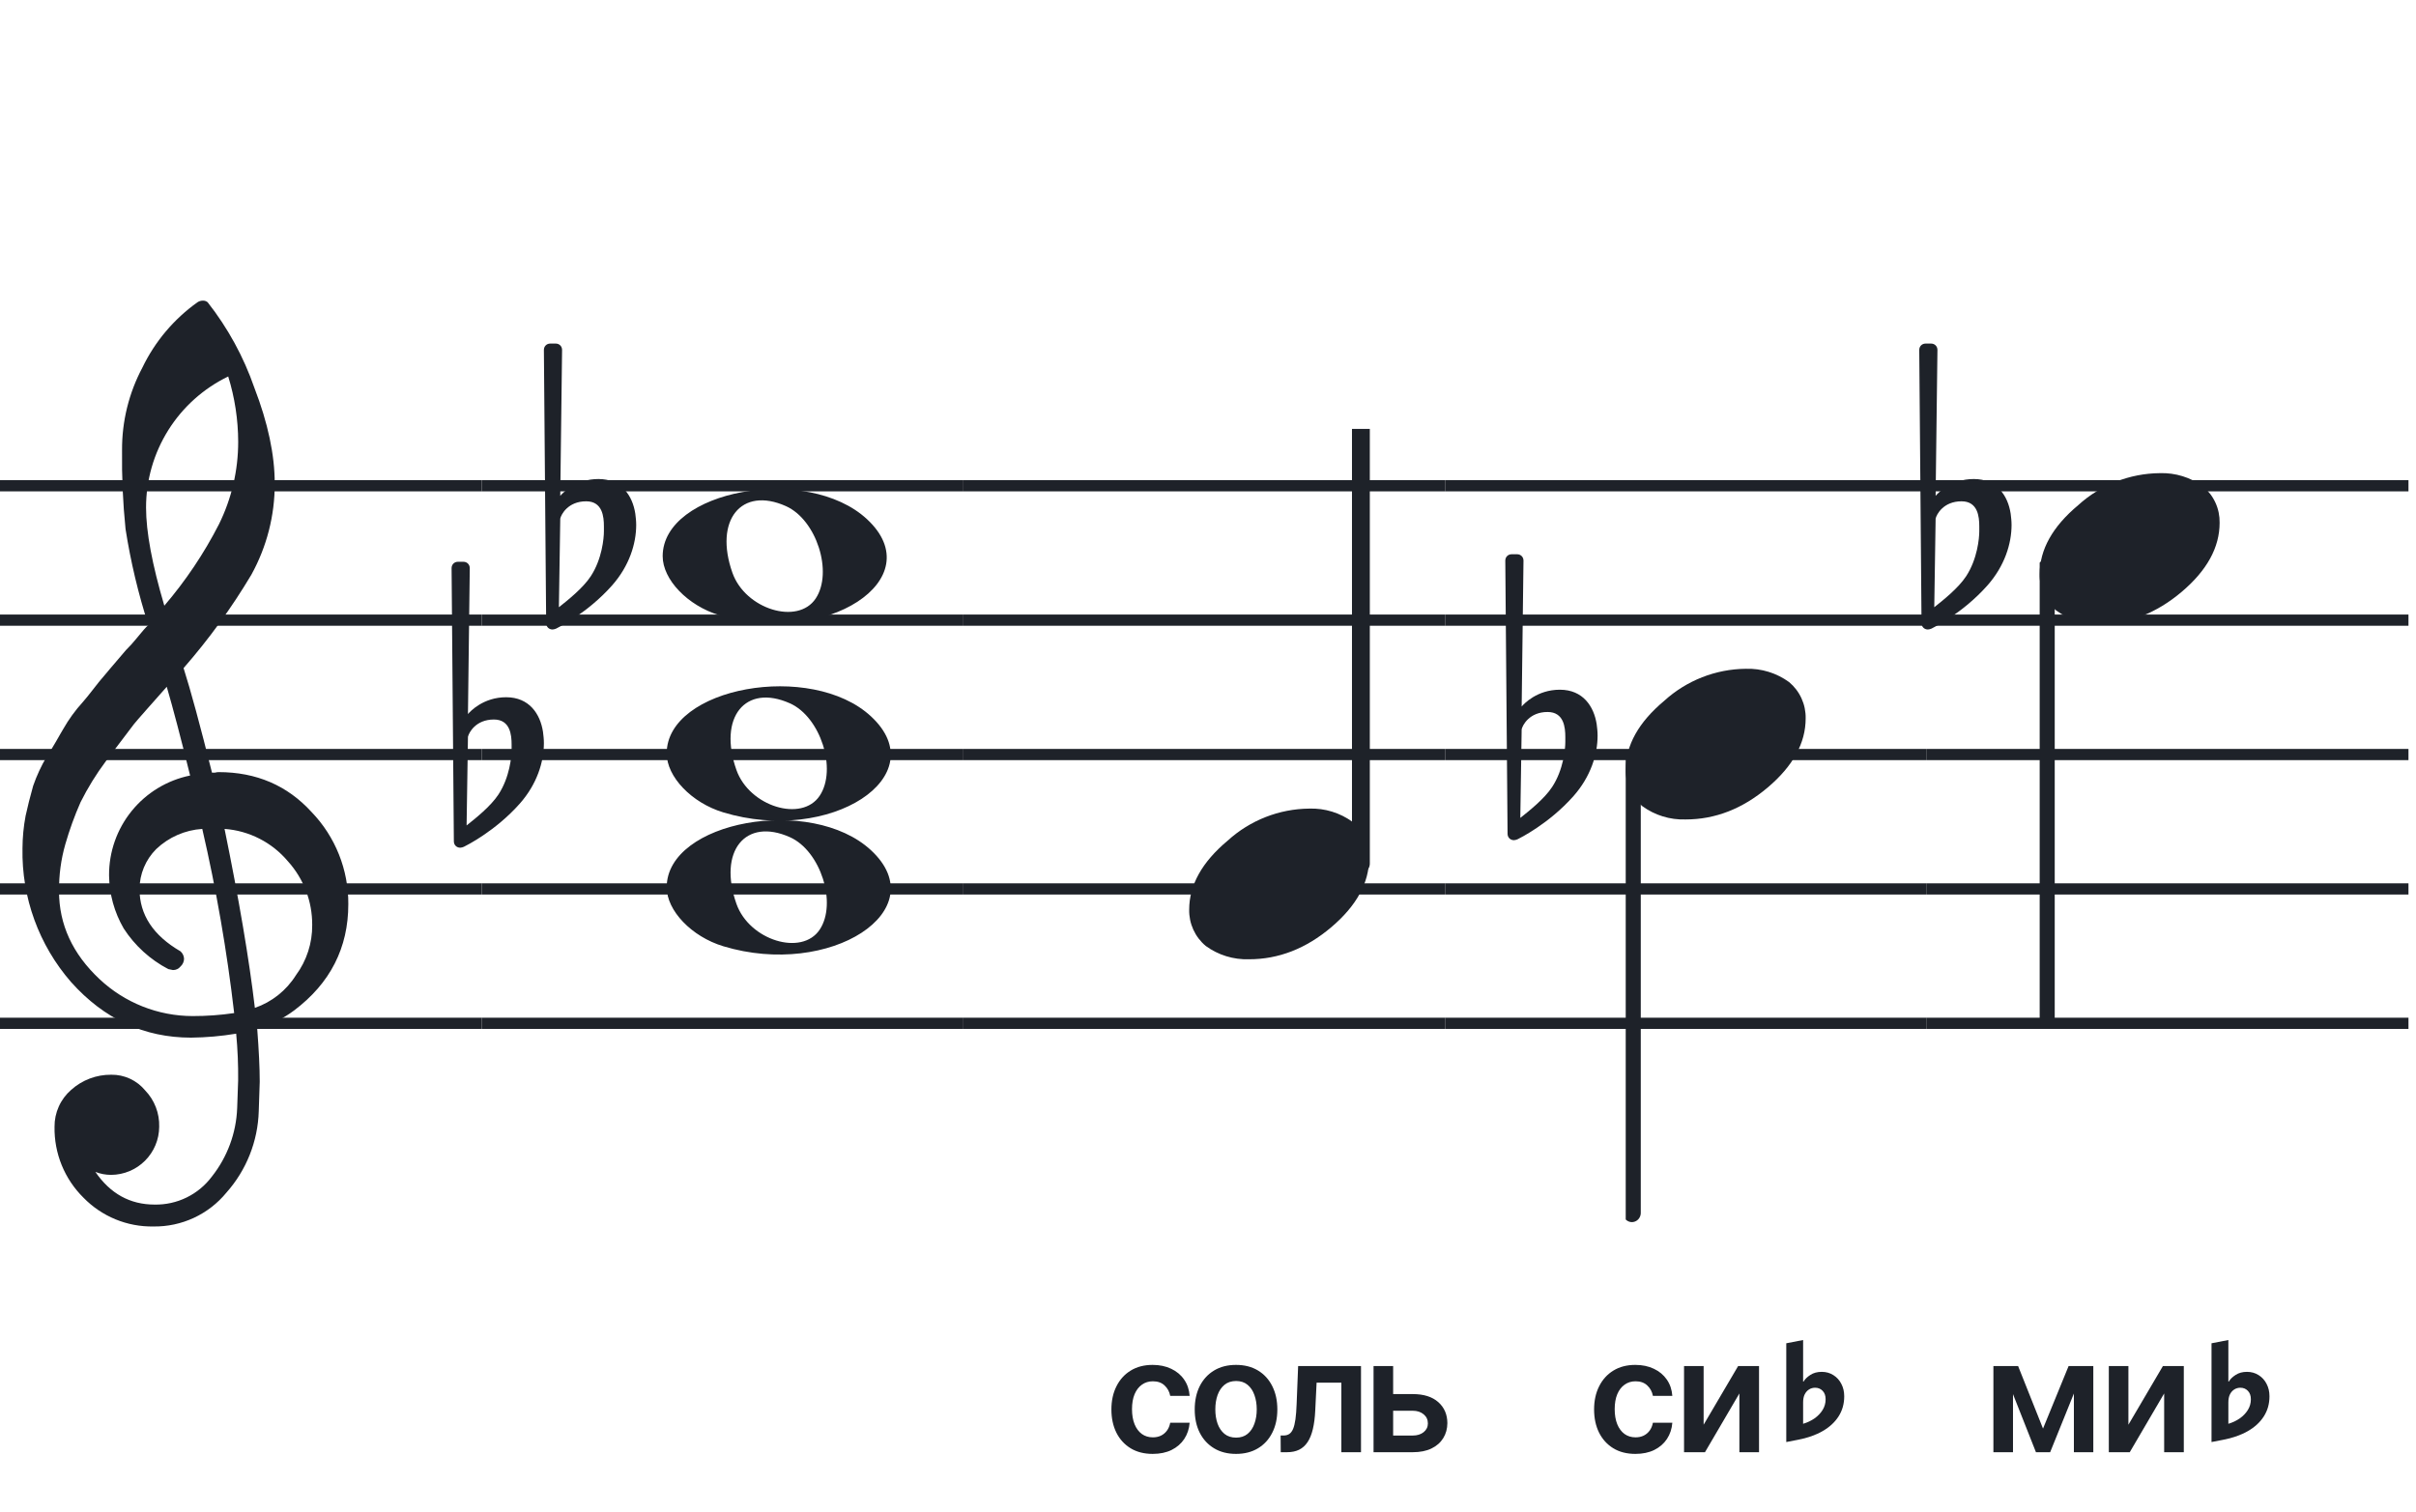
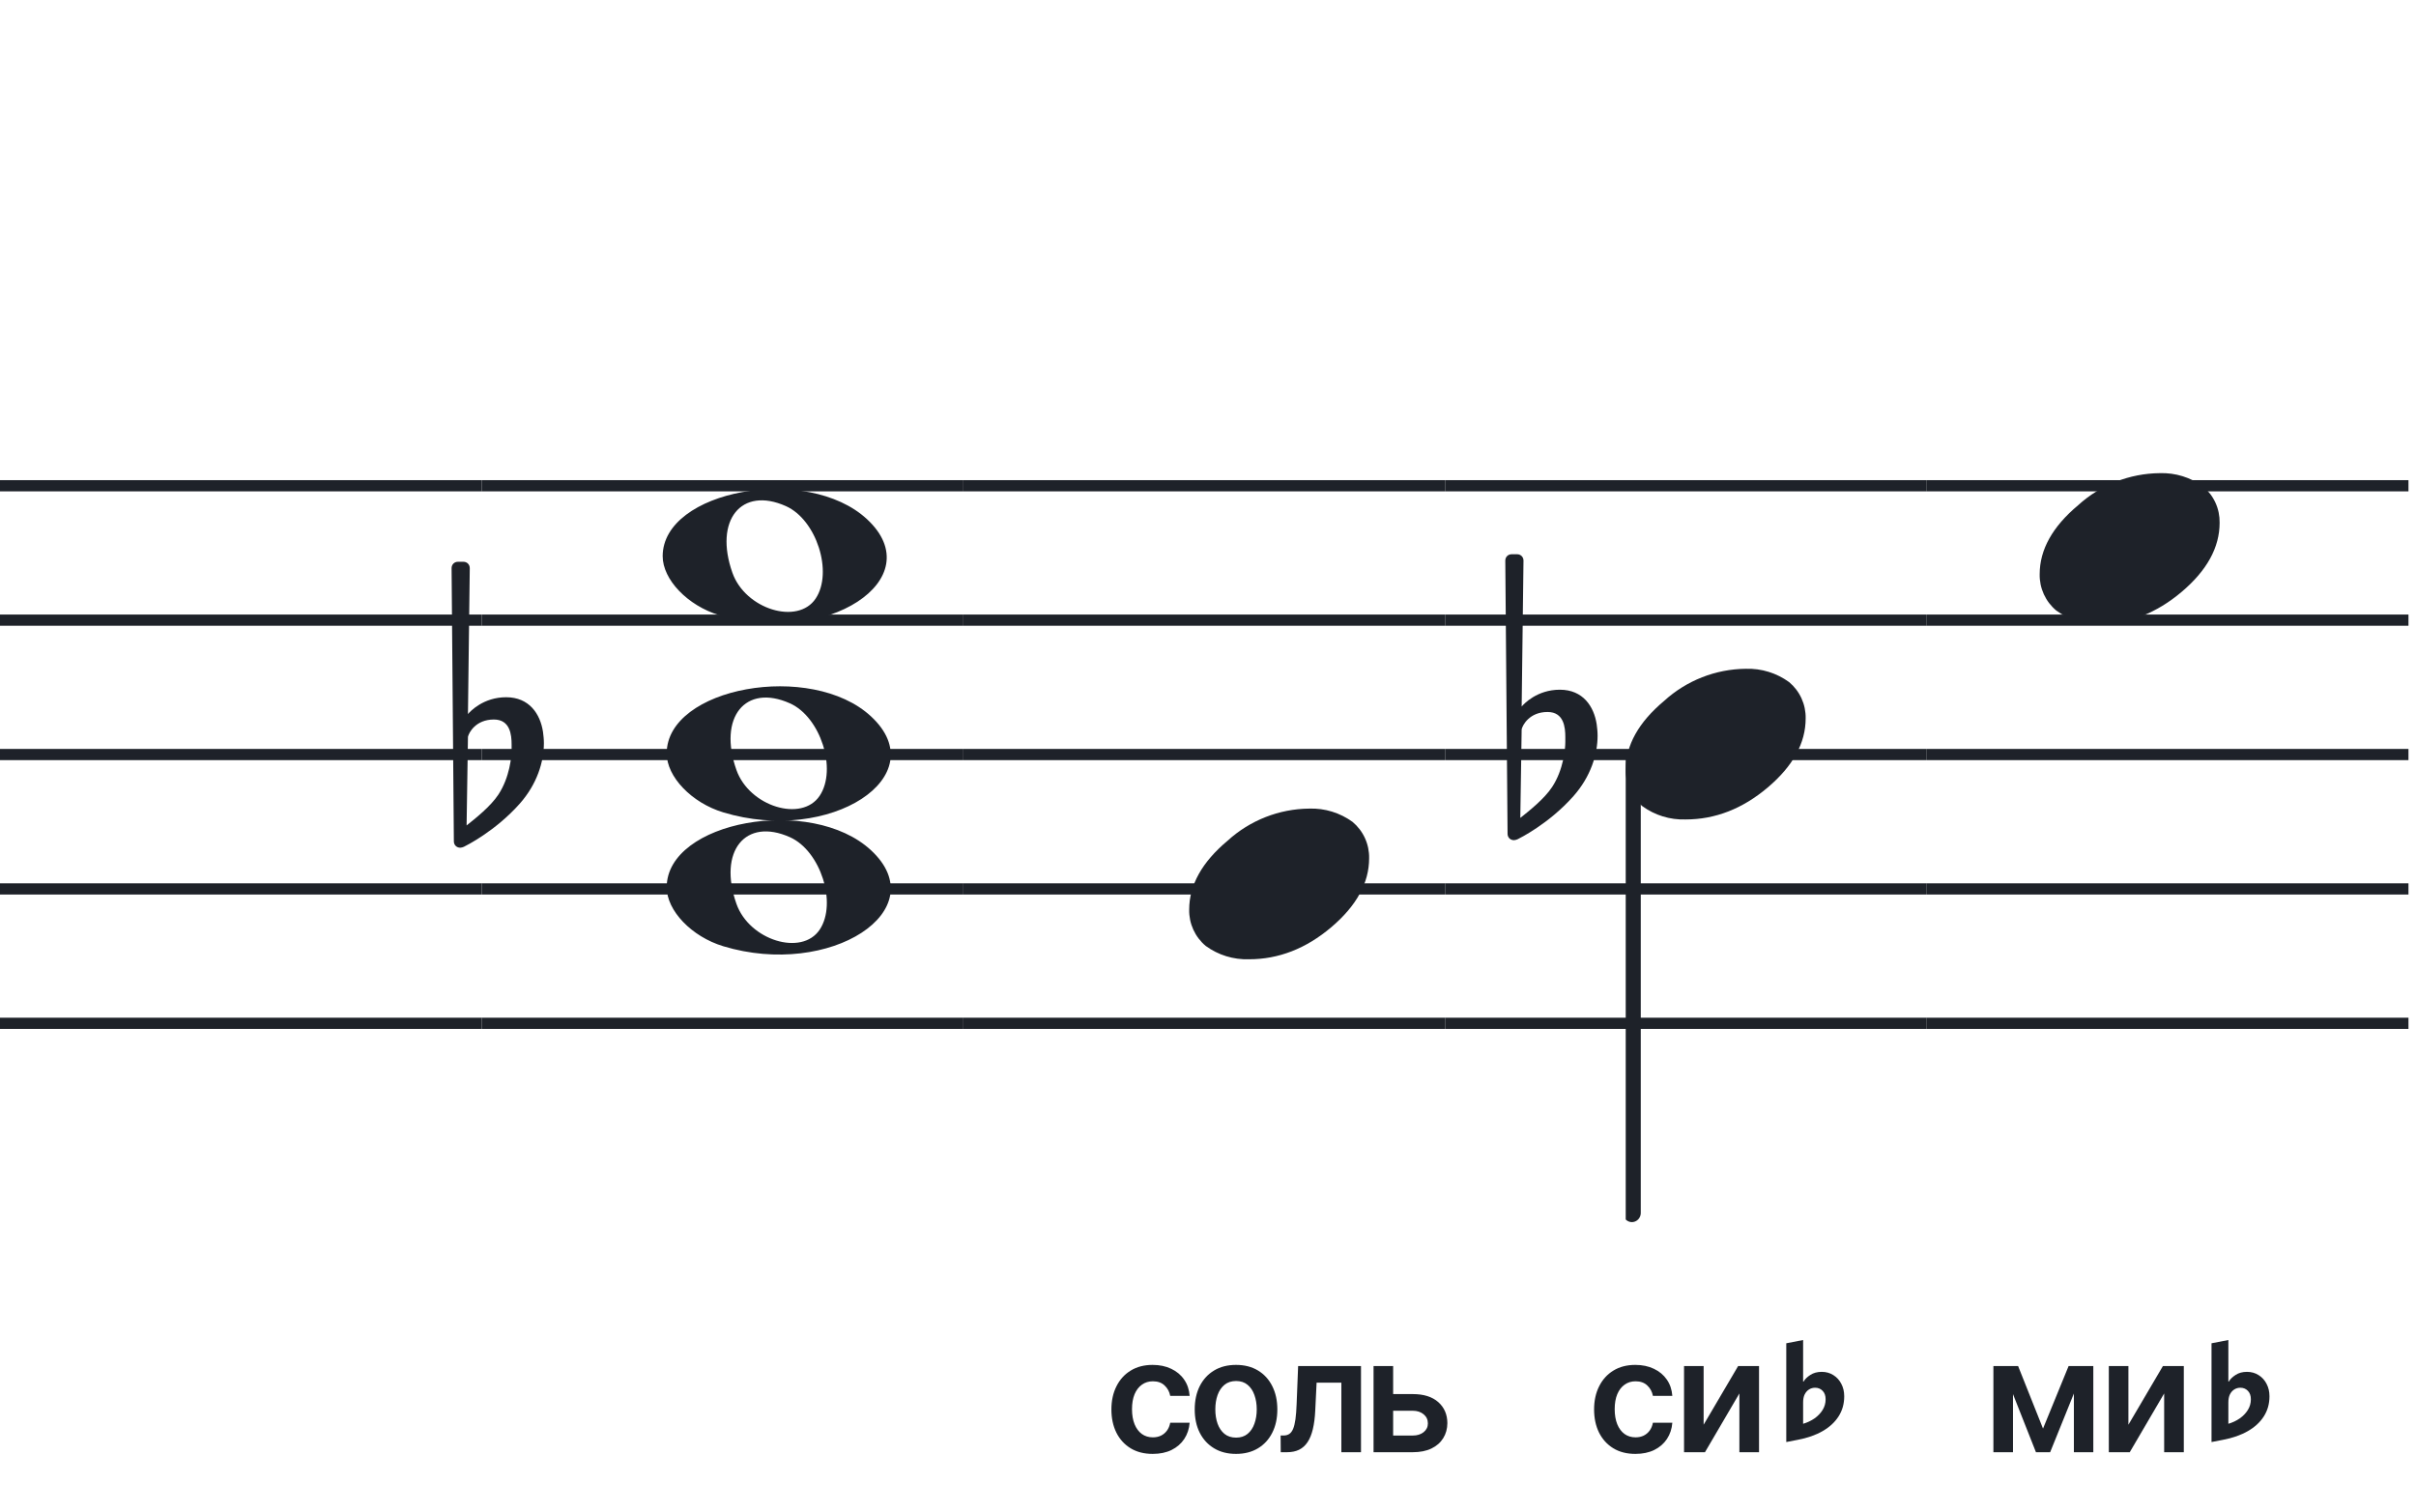
<svg xmlns="http://www.w3.org/2000/svg" width="321" height="201" viewBox="0 0 321 201" fill="none">
  <path d="M192 135.255V136.744H128V135.255H192ZM192 118.883H128V117.395H192V118.883ZM192 101.022H128V99.534H192V101.022ZM192 83.162H128V81.674H192V83.162ZM192 65.302H128V63.813H192V65.302Z" fill="#1E2229" />
  <path d="M256 135.255V136.744H192V135.255H256ZM256 118.883H192V117.395H256V118.883ZM256 101.022H192V99.534H256V101.022ZM256 83.162H192V81.674H256V83.162ZM256 65.302H192V63.813H256V65.302Z" fill="#1E2229" />
  <path d="M320 135.255V136.744H256V135.255H320ZM320 118.883H256V117.395H320V118.883ZM320 101.022H256V99.534H320V101.022ZM320 83.162H256V81.674H320V83.162ZM320 65.302H256V63.813H320V65.302Z" fill="#1E2229" />
  <path d="M128 135.255V136.744H64V135.255H128ZM128 118.883H64V117.395H128V118.883ZM128 101.022H64V99.534H128V101.022ZM128 83.162H64V81.674H128V83.162ZM128 65.302H64V63.813H128V65.302Z" fill="#1E2229" />
  <path d="M64 135.255V136.744H0V135.255H64ZM64 118.883H0V117.395H64V118.883ZM64 101.022H0V99.534H64V101.022ZM64 83.162H0V81.674H64V83.162ZM64 65.302H0V63.813H64V65.302Z" fill="#1E2229" />
  <g clip-path="url(#clip0_1363_39505)">
-     <path d="M28.165 102.683H28.568C28.72 102.641 28.877 102.618 29.034 102.614C34.054 102.614 38.175 104.383 41.399 107.922C44.563 111.21 46.315 115.606 46.278 120.169C46.278 125.962 43.88 130.668 39.084 134.284C37.607 135.384 35.944 136.206 34.174 136.712C34.397 139.608 34.509 141.959 34.509 143.763C34.509 144.123 34.465 145.425 34.379 147.668C34.264 151.674 32.741 155.512 30.077 158.506C28.904 159.934 27.424 161.079 25.748 161.857C24.071 162.635 22.241 163.026 20.393 163C18.661 163.031 16.941 162.707 15.34 162.047C13.738 161.387 12.289 160.406 11.082 159.164C9.839 157.936 8.859 156.469 8.199 154.852C7.54 153.234 7.216 151.5 7.246 149.753C7.237 148.822 7.43 147.9 7.813 147.051C8.195 146.202 8.758 145.447 9.462 144.837C10.922 143.528 12.82 142.813 14.782 142.832C15.641 142.82 16.492 143.001 17.272 143.362C18.052 143.723 18.741 144.255 19.288 144.918C19.905 145.559 20.388 146.317 20.707 147.148C21.027 147.978 21.178 148.864 21.151 149.753C21.141 151.444 20.465 153.063 19.269 154.259C18.073 155.455 16.454 156.131 14.763 156.141C14.047 156.142 13.337 156.008 12.671 155.744C14.653 158.64 17.277 160.089 20.542 160.089C22.015 160.117 23.474 159.794 24.797 159.146C26.121 158.499 27.271 157.545 28.152 156.364C30.208 153.768 31.384 150.585 31.511 147.277C31.598 145.125 31.641 143.894 31.641 143.583C31.662 141.511 31.575 139.439 31.38 137.376C29.4 137.706 27.398 137.882 25.39 137.903C19.158 137.903 13.842 135.441 9.443 130.517C5.164 125.602 2.863 119.273 2.988 112.757C2.994 111.299 3.133 109.845 3.404 108.412C3.668 107.199 4.001 105.877 4.403 104.445C4.874 103.086 5.482 101.778 6.215 100.541C6.582 100.007 6.985 99.337 7.457 98.523C7.929 97.71 8.214 97.183 8.388 96.91C9.127 95.607 10.01 94.391 11.02 93.284C11.374 92.875 11.74 92.428 12.125 91.931C12.51 91.435 12.826 91.037 13.1 90.69C13.373 90.342 13.578 90.131 13.72 89.951C13.863 89.771 14.862 88.585 16.749 86.382C17.213 85.927 17.65 85.446 18.059 84.942C18.481 84.42 18.829 84.017 19.096 83.7C19.363 83.384 19.568 83.197 19.717 83.079C18.372 78.909 17.357 74.64 16.681 70.311C16.326 66.824 16.171 63.319 16.216 59.814C16.196 55.995 17.123 52.23 18.916 48.858C20.585 45.39 23.105 42.4 26.241 40.168C26.44 40.036 26.672 39.963 26.911 39.956C27.155 39.936 27.398 40.011 27.588 40.168C30.277 43.588 32.377 47.434 33.801 51.546C35.601 56.214 36.502 60.453 36.502 64.265C36.515 68.5 35.447 72.669 33.398 76.376C30.776 80.777 27.762 84.932 24.391 88.79C25.326 91.724 26.584 96.355 28.165 102.683ZM33.863 133.949C36.124 133.166 38.05 131.632 39.32 129.604C40.746 127.674 41.505 125.331 41.48 122.931C41.499 119.805 40.348 116.784 38.252 114.464C37.207 113.222 35.924 112.201 34.478 111.462C33.033 110.723 31.454 110.281 29.835 110.162C31.767 119.61 33.11 127.539 33.863 133.949ZM7.842 118.431C7.842 122.863 9.636 126.761 13.224 130.126C16.573 133.273 20.993 135.028 25.589 135.036C27.438 135.039 29.284 134.907 31.113 134.638C30.158 126.407 28.742 118.236 26.874 110.162C24.582 110.312 22.416 111.261 20.753 112.844C19.343 114.254 18.547 116.164 18.537 118.158C18.537 121.568 20.352 124.326 23.981 126.432C24.125 126.558 24.241 126.713 24.322 126.886C24.403 127.059 24.448 127.247 24.453 127.438C24.447 127.629 24.401 127.818 24.32 127.992C24.239 128.166 24.124 128.321 23.981 128.45C23.862 128.601 23.709 128.722 23.534 128.804C23.36 128.886 23.168 128.926 22.976 128.921C22.767 128.889 22.559 128.845 22.355 128.791C19.955 127.535 17.919 125.682 16.445 123.409C15.193 121.263 14.519 118.829 14.49 116.345C14.47 113.227 15.533 110.199 17.497 107.777C19.461 105.356 22.205 103.691 25.26 103.067C24.018 98.043 22.984 94.112 22.156 91.273C21.442 92.086 20.573 93.061 19.561 94.203C18.55 95.345 17.96 96.028 17.786 96.252C16.172 98.362 14.931 100.001 14.062 101.168C12.783 102.879 11.659 104.701 10.703 106.612C9.904 108.426 9.228 110.293 8.68 112.198C8.101 114.22 7.821 116.316 7.848 118.418L7.842 118.431ZM30.313 50.037C27.04 51.622 24.28 54.097 22.351 57.18C20.422 60.262 19.401 63.825 19.406 67.462C19.406 70.685 20.215 75.031 21.833 80.497C24.667 77.187 27.103 73.556 29.09 69.678C30.775 66.267 31.65 62.513 31.647 58.709C31.639 55.764 31.191 52.838 30.319 50.025L30.313 50.037Z" fill="#1E2229" />
-   </g>
+     </g>
  <path d="M96.096 125.756C91.895 124.484 88.581 121.028 88.581 117.919C88.581 109.119 107.792 105.637 115.726 112.998C124.305 120.959 110.304 130.059 96.096 125.756H96.096ZM108.91 123.546C111.247 120.036 109.013 113.083 104.964 111.268C99.019 108.603 95.375 113.145 97.851 120.133C99.564 124.967 106.532 127.117 108.91 123.546Z" fill="#1E2229" />
  <path d="M96.095 107.965C91.894 106.693 88.58 103.237 88.58 100.128C88.58 91.328 107.791 87.846 115.725 95.207C124.304 103.168 110.303 112.268 96.095 107.965H96.095ZM108.909 105.755C111.246 102.245 109.012 95.292 104.963 93.477C99.018 90.812 95.374 95.354 97.85 102.342C99.563 107.176 106.531 109.326 108.909 105.755Z" fill="#1E2229" />
  <path d="M95.561 81.756C91.361 80.484 88.046 77.028 88.046 73.919C88.046 65.119 107.257 61.637 115.191 68.998C123.77 76.959 109.769 86.058 95.561 81.756H95.561ZM108.375 79.545C110.712 76.036 108.477 69.083 104.429 67.268C98.484 64.603 94.84 69.144 97.316 76.133C99.029 80.966 105.997 83.116 108.375 79.545Z" fill="#1E2229" />
  <g clip-path="url(#clip1_1363_39505)">
-     <path fill-rule="evenodd" clip-rule="evenodd" d="M181.227 54.077C181.458 54.168 181.656 54.333 181.794 54.549C181.933 54.765 182.005 55.022 182 55.283V114.731C182.007 114.959 181.953 115.184 181.845 115.381C181.738 115.579 181.58 115.74 181.391 115.847C181.209 115.952 181.005 116.005 180.798 116.001C180.592 115.997 180.389 115.935 180.212 115.823C180.034 115.71 179.887 115.55 179.785 115.359C179.682 115.167 179.629 114.951 179.629 114.731V55.249C179.632 55.047 179.681 54.848 179.77 54.67C179.86 54.492 179.988 54.339 180.145 54.225C180.301 54.11 180.481 54.037 180.669 54.011C180.857 53.986 181.049 54.008 181.227 54.077Z" fill="#1E2229" />
    <path d="M173.963 107.463C176.021 107.397 178.043 108.019 179.707 109.231C180.412 109.82 180.976 110.559 181.357 111.395C181.738 112.23 181.926 113.141 181.908 114.059C181.908 117.33 180.231 120.386 176.878 123.229C173.524 126.072 169.88 127.491 165.945 127.487C163.887 127.554 161.865 126.931 160.201 125.718C159.496 125.13 158.932 124.391 158.551 123.555C158.17 122.72 157.981 121.809 158 120.891C158 117.629 159.705 114.572 163.116 111.72C166.084 109.015 169.947 107.499 173.963 107.463Z" fill="#1E2229" />
  </g>
  <g clip-path="url(#clip2_1363_39505)">
    <path fill-rule="evenodd" clip-rule="evenodd" d="M217.227 100.495C217.458 100.586 217.656 100.751 217.794 100.967C217.933 101.183 218.005 101.44 218 101.701V161.149C218.007 161.377 217.953 161.602 217.845 161.799C217.738 161.997 217.58 162.158 217.391 162.265C217.209 162.37 217.005 162.423 216.798 162.419C216.592 162.415 216.389 162.353 216.212 162.241C216.034 162.128 215.887 161.968 215.785 161.777C215.682 161.585 215.629 161.369 215.629 161.149V101.667C215.632 101.465 215.681 101.266 215.77 101.088C215.86 100.91 215.988 100.757 216.145 100.643C216.301 100.528 216.481 100.455 216.669 100.429C216.857 100.404 217.049 100.426 217.227 100.495Z" fill="#1E2229" />
    <path d="M231.963 88.882C234.021 88.816 236.043 89.438 237.707 90.65C238.412 91.239 238.976 91.978 239.357 92.814C239.738 93.649 239.926 94.56 239.908 95.478C239.908 98.749 238.231 101.805 234.878 104.648C231.524 107.491 227.88 108.91 223.945 108.906C221.887 108.973 219.865 108.35 218.201 107.137C217.496 106.549 216.932 105.81 216.551 104.974C216.17 104.138 215.981 103.228 216 102.31C216 99.048 217.705 95.991 221.116 93.139C224.084 90.434 227.947 88.918 231.963 88.882Z" fill="#1E2229" />
  </g>
  <g clip-path="url(#clip3_1363_39505)">
-     <path fill-rule="evenodd" clip-rule="evenodd" d="M272.227 74.495C272.458 74.586 272.656 74.751 272.794 74.967C272.933 75.183 273.005 75.44 273 75.701V135.149C273.007 135.377 272.953 135.602 272.845 135.799C272.738 135.997 272.58 136.158 272.391 136.265C272.209 136.37 272.005 136.423 271.798 136.419C271.592 136.415 271.389 136.353 271.212 136.241C271.034 136.128 270.887 135.968 270.785 135.777C270.682 135.585 270.629 135.369 270.629 135.149V75.667C270.632 75.465 270.681 75.266 270.77 75.088C270.86 74.91 270.988 74.757 271.145 74.643C271.301 74.528 271.481 74.455 271.669 74.429C271.857 74.403 272.049 74.426 272.227 74.495Z" fill="#1E2229" />
    <path d="M286.963 62.882C289.021 62.816 291.043 63.438 292.707 64.65C293.412 65.239 293.976 65.978 294.357 66.814C294.738 67.649 294.926 68.56 294.908 69.478C294.908 72.749 293.231 75.805 289.878 78.648C286.524 81.491 282.88 82.91 278.945 82.906C276.887 82.973 274.865 82.35 273.201 81.137C272.496 80.549 271.932 79.81 271.551 78.974C271.17 78.138 270.981 77.228 271 76.31C271 73.048 272.705 69.991 276.116 67.139C279.084 64.434 282.947 62.918 286.963 62.882Z" fill="#1E2229" />
  </g>
-   <path d="M267.143 68.255C266.781 65.899 265.331 63.663 262.25 63.663C259.229 63.663 257.477 65.536 257.175 65.899L257.417 46.506C257.417 46.023 257.054 45.66 256.571 45.66H255.846C255.362 45.66 255 46.023 255 46.506L255.302 82.814C255.302 83.298 255.665 83.66 256.148 83.66C256.269 83.66 256.51 83.6 256.631 83.539C256.873 83.418 260.8 81.485 264.062 77.8C266.358 75.202 267.264 72.242 267.264 69.765C267.264 69.221 267.203 68.738 267.143 68.255ZM262.975 70.611C262.975 71.517 262.733 74.296 261.223 76.592C260.196 78.162 258.141 79.794 256.994 80.7L257.175 68.919C257.296 68.376 258.202 66.624 260.618 66.624C262.793 66.624 262.975 68.678 262.975 69.946V70.611Z" fill="#1E2229" />
-   <path d="M84.407 68.255C84.044 65.899 82.594 63.663 79.513 63.663C76.493 63.663 74.741 65.536 74.439 65.899L74.68 46.506C74.68 46.023 74.318 45.66 73.834 45.66H73.109C72.626 45.66 72.264 46.023 72.264 46.506L72.566 82.814C72.566 83.298 72.928 83.66 73.412 83.66C73.532 83.66 73.774 83.6 73.895 83.539C74.136 83.418 78.063 81.485 81.326 77.8C83.621 75.202 84.528 72.242 84.528 69.765C84.528 69.221 84.467 68.738 84.407 68.255ZM80.238 70.611C80.238 71.517 79.997 74.296 78.486 76.592C77.459 78.162 75.405 79.794 74.257 80.7L74.439 68.919C74.559 68.376 75.466 66.624 77.882 66.624C80.057 66.624 80.238 68.678 80.238 69.946V70.611Z" fill="#1E2229" />
  <path d="M212.143 96.255C211.781 93.899 210.331 91.663 207.25 91.663C204.229 91.663 202.477 93.536 202.175 93.899L202.417 74.506C202.417 74.023 202.054 73.66 201.571 73.66H200.846C200.362 73.66 200 74.023 200 74.506L200.302 110.814C200.302 111.298 200.665 111.66 201.148 111.66C201.269 111.66 201.51 111.6 201.631 111.539C201.873 111.419 205.8 109.485 209.062 105.8C211.358 103.202 212.264 100.242 212.264 97.765C212.264 97.221 212.203 96.738 212.143 96.255ZM207.975 98.611C207.975 99.517 207.733 102.296 206.223 104.592C205.196 106.163 203.141 107.794 201.994 108.7L202.175 96.919C202.296 96.376 203.202 94.624 205.618 94.624C207.793 94.624 207.975 96.678 207.975 97.946V98.611Z" fill="#1E2229" />
  <path d="M72.143 97.255C71.781 94.899 70.331 92.663 67.25 92.663C64.229 92.663 62.477 94.536 62.175 94.899L62.416 75.506C62.416 75.023 62.054 74.66 61.571 74.66H60.846C60.362 74.66 60 75.023 60 75.506L60.302 111.814C60.302 112.298 60.664 112.66 61.148 112.66C61.269 112.66 61.51 112.6 61.631 112.539C61.873 112.419 65.8 110.485 69.062 106.8C71.358 104.202 72.264 101.242 72.264 98.765C72.264 98.221 72.204 97.738 72.143 97.255ZM67.975 99.611C67.975 100.517 67.733 103.296 66.223 105.592C65.195 107.163 63.142 108.794 61.994 109.7L62.175 97.919C62.296 97.376 63.202 95.624 65.618 95.624C67.793 95.624 67.975 97.678 67.975 98.946V99.611Z" fill="#1E2229" />
  <path d="M217.287 193.224C216.143 193.224 215.161 192.973 214.341 192.471C213.526 191.968 212.897 191.275 212.454 190.39C212.017 189.5 211.798 188.476 211.798 187.317C211.798 186.154 212.022 185.127 212.469 184.238C212.917 183.343 213.548 182.647 214.363 182.15C215.184 181.647 216.153 181.396 217.272 181.396C218.201 181.396 219.024 181.568 219.74 181.911C220.461 182.249 221.035 182.729 221.463 183.35C221.89 183.967 222.134 184.687 222.193 185.513H219.613C219.509 184.961 219.26 184.501 218.868 184.133C218.48 183.76 217.96 183.574 217.309 183.574C216.757 183.574 216.272 183.723 215.855 184.021C215.437 184.315 215.111 184.737 214.878 185.289C214.649 185.841 214.535 186.502 214.535 187.273C214.535 188.053 214.649 188.724 214.878 189.286C215.106 189.843 215.427 190.273 215.84 190.576C216.257 190.875 216.747 191.024 217.309 191.024C217.707 191.024 218.062 190.949 218.375 190.8C218.693 190.646 218.959 190.425 219.173 190.136C219.387 189.848 219.534 189.498 219.613 189.085H222.193C222.129 189.895 221.89 190.614 221.478 191.24C221.065 191.862 220.503 192.349 219.792 192.702C219.081 193.05 218.246 193.224 217.287 193.224ZM226.351 189.346L230.938 181.545H233.712V193H231.102V185.192L226.53 193H223.749V181.545H226.351V189.346Z" fill="#1E2229" />
  <path d="M237.332 191.648V178.523L239.57 178.09V183.609H239.629C239.816 183.289 240.117 182.996 240.531 182.73C240.945 182.457 241.449 182.32 242.043 182.32C242.621 182.32 243.137 182.465 243.59 182.754C244.043 183.035 244.395 183.422 244.645 183.914C244.902 184.398 245.031 184.945 245.031 185.555V185.578C245.031 186.57 244.781 187.457 244.281 188.238C243.789 189.012 243.082 189.664 242.16 190.195C241.238 190.727 240.133 191.113 238.844 191.355L237.332 191.648ZM239.57 189.223C240.125 189.059 240.629 188.82 241.082 188.508C241.535 188.188 241.895 187.812 242.16 187.383C242.426 186.953 242.559 186.484 242.559 185.977V185.953C242.559 185.484 242.426 185.113 242.16 184.84C241.895 184.566 241.562 184.43 241.164 184.43C240.875 184.43 240.609 184.504 240.367 184.652C240.125 184.801 239.93 185.02 239.781 185.309C239.641 185.59 239.57 185.949 239.57 186.387V189.223Z" fill="#1E2229" />
  <path d="M153.154 193.224C152.011 193.224 151.029 192.973 150.209 192.471C149.393 191.968 148.764 191.275 148.322 190.39C147.884 189.5 147.666 188.476 147.666 187.317C147.666 186.154 147.889 185.127 148.337 184.238C148.784 183.343 149.416 182.647 150.231 182.15C151.051 181.647 152.021 181.396 153.139 181.396C154.069 181.396 154.892 181.568 155.608 181.911C156.329 182.249 156.903 182.729 157.33 183.35C157.758 183.967 158.002 184.687 158.061 185.513H155.481C155.377 184.961 155.128 184.501 154.735 184.133C154.348 183.76 153.828 183.574 153.177 183.574C152.625 183.574 152.14 183.723 151.723 184.021C151.305 184.315 150.979 184.737 150.746 185.289C150.517 185.841 150.403 186.502 150.403 187.273C150.403 188.053 150.517 188.724 150.746 189.286C150.974 189.843 151.295 190.273 151.708 190.576C152.125 190.875 152.615 191.024 153.177 191.024C153.574 191.024 153.93 190.949 154.243 190.8C154.561 190.646 154.827 190.425 155.041 190.136C155.255 189.848 155.401 189.498 155.481 189.085H158.061C157.997 189.895 157.758 190.614 157.345 191.24C156.933 191.862 156.371 192.349 155.66 192.702C154.949 193.05 154.114 193.224 153.154 193.224ZM164.224 193.224C163.106 193.224 162.136 192.978 161.316 192.485C160.496 191.993 159.859 191.305 159.407 190.42C158.96 189.535 158.736 188.501 158.736 187.317C158.736 186.134 158.96 185.098 159.407 184.208C159.859 183.318 160.496 182.627 161.316 182.135C162.136 181.642 163.106 181.396 164.224 181.396C165.343 181.396 166.313 181.642 167.133 182.135C167.953 182.627 168.587 183.318 169.034 184.208C169.487 185.098 169.713 186.134 169.713 187.317C169.713 188.501 169.487 189.535 169.034 190.42C168.587 191.305 167.953 191.993 167.133 192.485C166.313 192.978 165.343 193.224 164.224 193.224ZM164.239 191.061C164.846 191.061 165.353 190.895 165.761 190.561C166.168 190.223 166.472 189.771 166.67 189.204C166.874 188.637 166.976 188.006 166.976 187.31C166.976 186.609 166.874 185.975 166.67 185.408C166.472 184.837 166.168 184.382 165.761 184.044C165.353 183.706 164.846 183.537 164.239 183.537C163.618 183.537 163.101 183.706 162.688 184.044C162.281 184.382 161.975 184.837 161.771 185.408C161.572 185.975 161.473 186.609 161.473 187.31C161.473 188.006 161.572 188.637 161.771 189.204C161.975 189.771 162.281 190.223 162.688 190.561C163.101 190.895 163.618 191.061 164.239 191.061ZM170.164 193L170.149 190.778H170.544C170.842 190.778 171.094 190.711 171.297 190.576C171.501 190.442 171.67 190.218 171.805 189.905C171.939 189.587 172.043 189.159 172.118 188.623C172.192 188.086 172.244 187.417 172.274 186.616L172.476 181.545H180.828V193H178.218V183.76H174.929L174.75 187.452C174.705 188.406 174.599 189.234 174.43 189.935C174.265 190.631 174.032 191.205 173.729 191.658C173.43 192.11 173.055 192.448 172.602 192.672C172.15 192.891 171.616 193 170.999 193H170.164ZM184.323 185.274H187.701C189.163 185.274 190.294 185.63 191.095 186.341C191.895 187.051 192.298 187.984 192.303 189.137C192.298 189.888 192.114 190.554 191.751 191.136C191.393 191.717 190.871 192.175 190.185 192.508C189.504 192.836 188.676 193 187.701 193H182.496V181.545H185.099V190.785H187.701C188.288 190.785 188.77 190.636 189.148 190.338C189.526 190.034 189.715 189.647 189.715 189.174C189.715 188.677 189.526 188.272 189.148 187.959C188.77 187.646 188.288 187.489 187.701 187.489H184.323V185.274Z" fill="#1E2229" />
  <path d="M271.444 189.86L274.845 181.545H277.023L272.392 193H270.505L265.978 181.545H268.133L271.444 189.86ZM267.455 181.545V193H264.852V181.545H267.455ZM275.546 193V181.545H278.126V193H275.546ZM282.789 189.346L287.376 181.545H290.15V193H287.54V185.192L282.968 193H280.187V181.545H282.789V189.346Z" fill="#1E2229" />
  <path d="M293.832 191.648V178.523L296.07 178.09V183.609H296.129C296.316 183.289 296.617 182.996 297.031 182.73C297.445 182.457 297.949 182.32 298.543 182.32C299.121 182.32 299.637 182.465 300.09 182.754C300.543 183.035 300.895 183.422 301.145 183.914C301.402 184.398 301.531 184.945 301.531 185.555V185.578C301.531 186.57 301.281 187.457 300.781 188.238C300.289 189.012 299.582 189.664 298.66 190.195C297.738 190.727 296.633 191.113 295.344 191.355L293.832 191.648ZM296.07 189.223C296.625 189.059 297.129 188.82 297.582 188.508C298.035 188.188 298.395 187.812 298.66 187.383C298.926 186.953 299.059 186.484 299.059 185.977V185.953C299.059 185.484 298.926 185.113 298.66 184.84C298.395 184.566 298.062 184.43 297.664 184.43C297.375 184.43 297.109 184.504 296.867 184.652C296.625 184.801 296.43 185.02 296.281 185.309C296.141 185.59 296.07 185.949 296.07 186.387V189.223Z" fill="#1E2229" />
  <defs>
    <clipPath id="clip0_1363_39505">
      <rect width="43.247" height="123" fill="white" transform="translate(3 40)" />
    </clipPath>
    <clipPath id="clip1_1363_39505">
      <rect width="24" height="70.461" fill="white" transform="translate(158 57)" />
    </clipPath>
    <clipPath id="clip2_1363_39505">
      <rect width="24" height="125.46" fill="white" transform="translate(216 38.419)" />
    </clipPath>
    <clipPath id="clip3_1363_39505">
      <rect width="24" height="125.46" fill="white" transform="translate(271 12.419)" />
    </clipPath>
  </defs>
</svg>